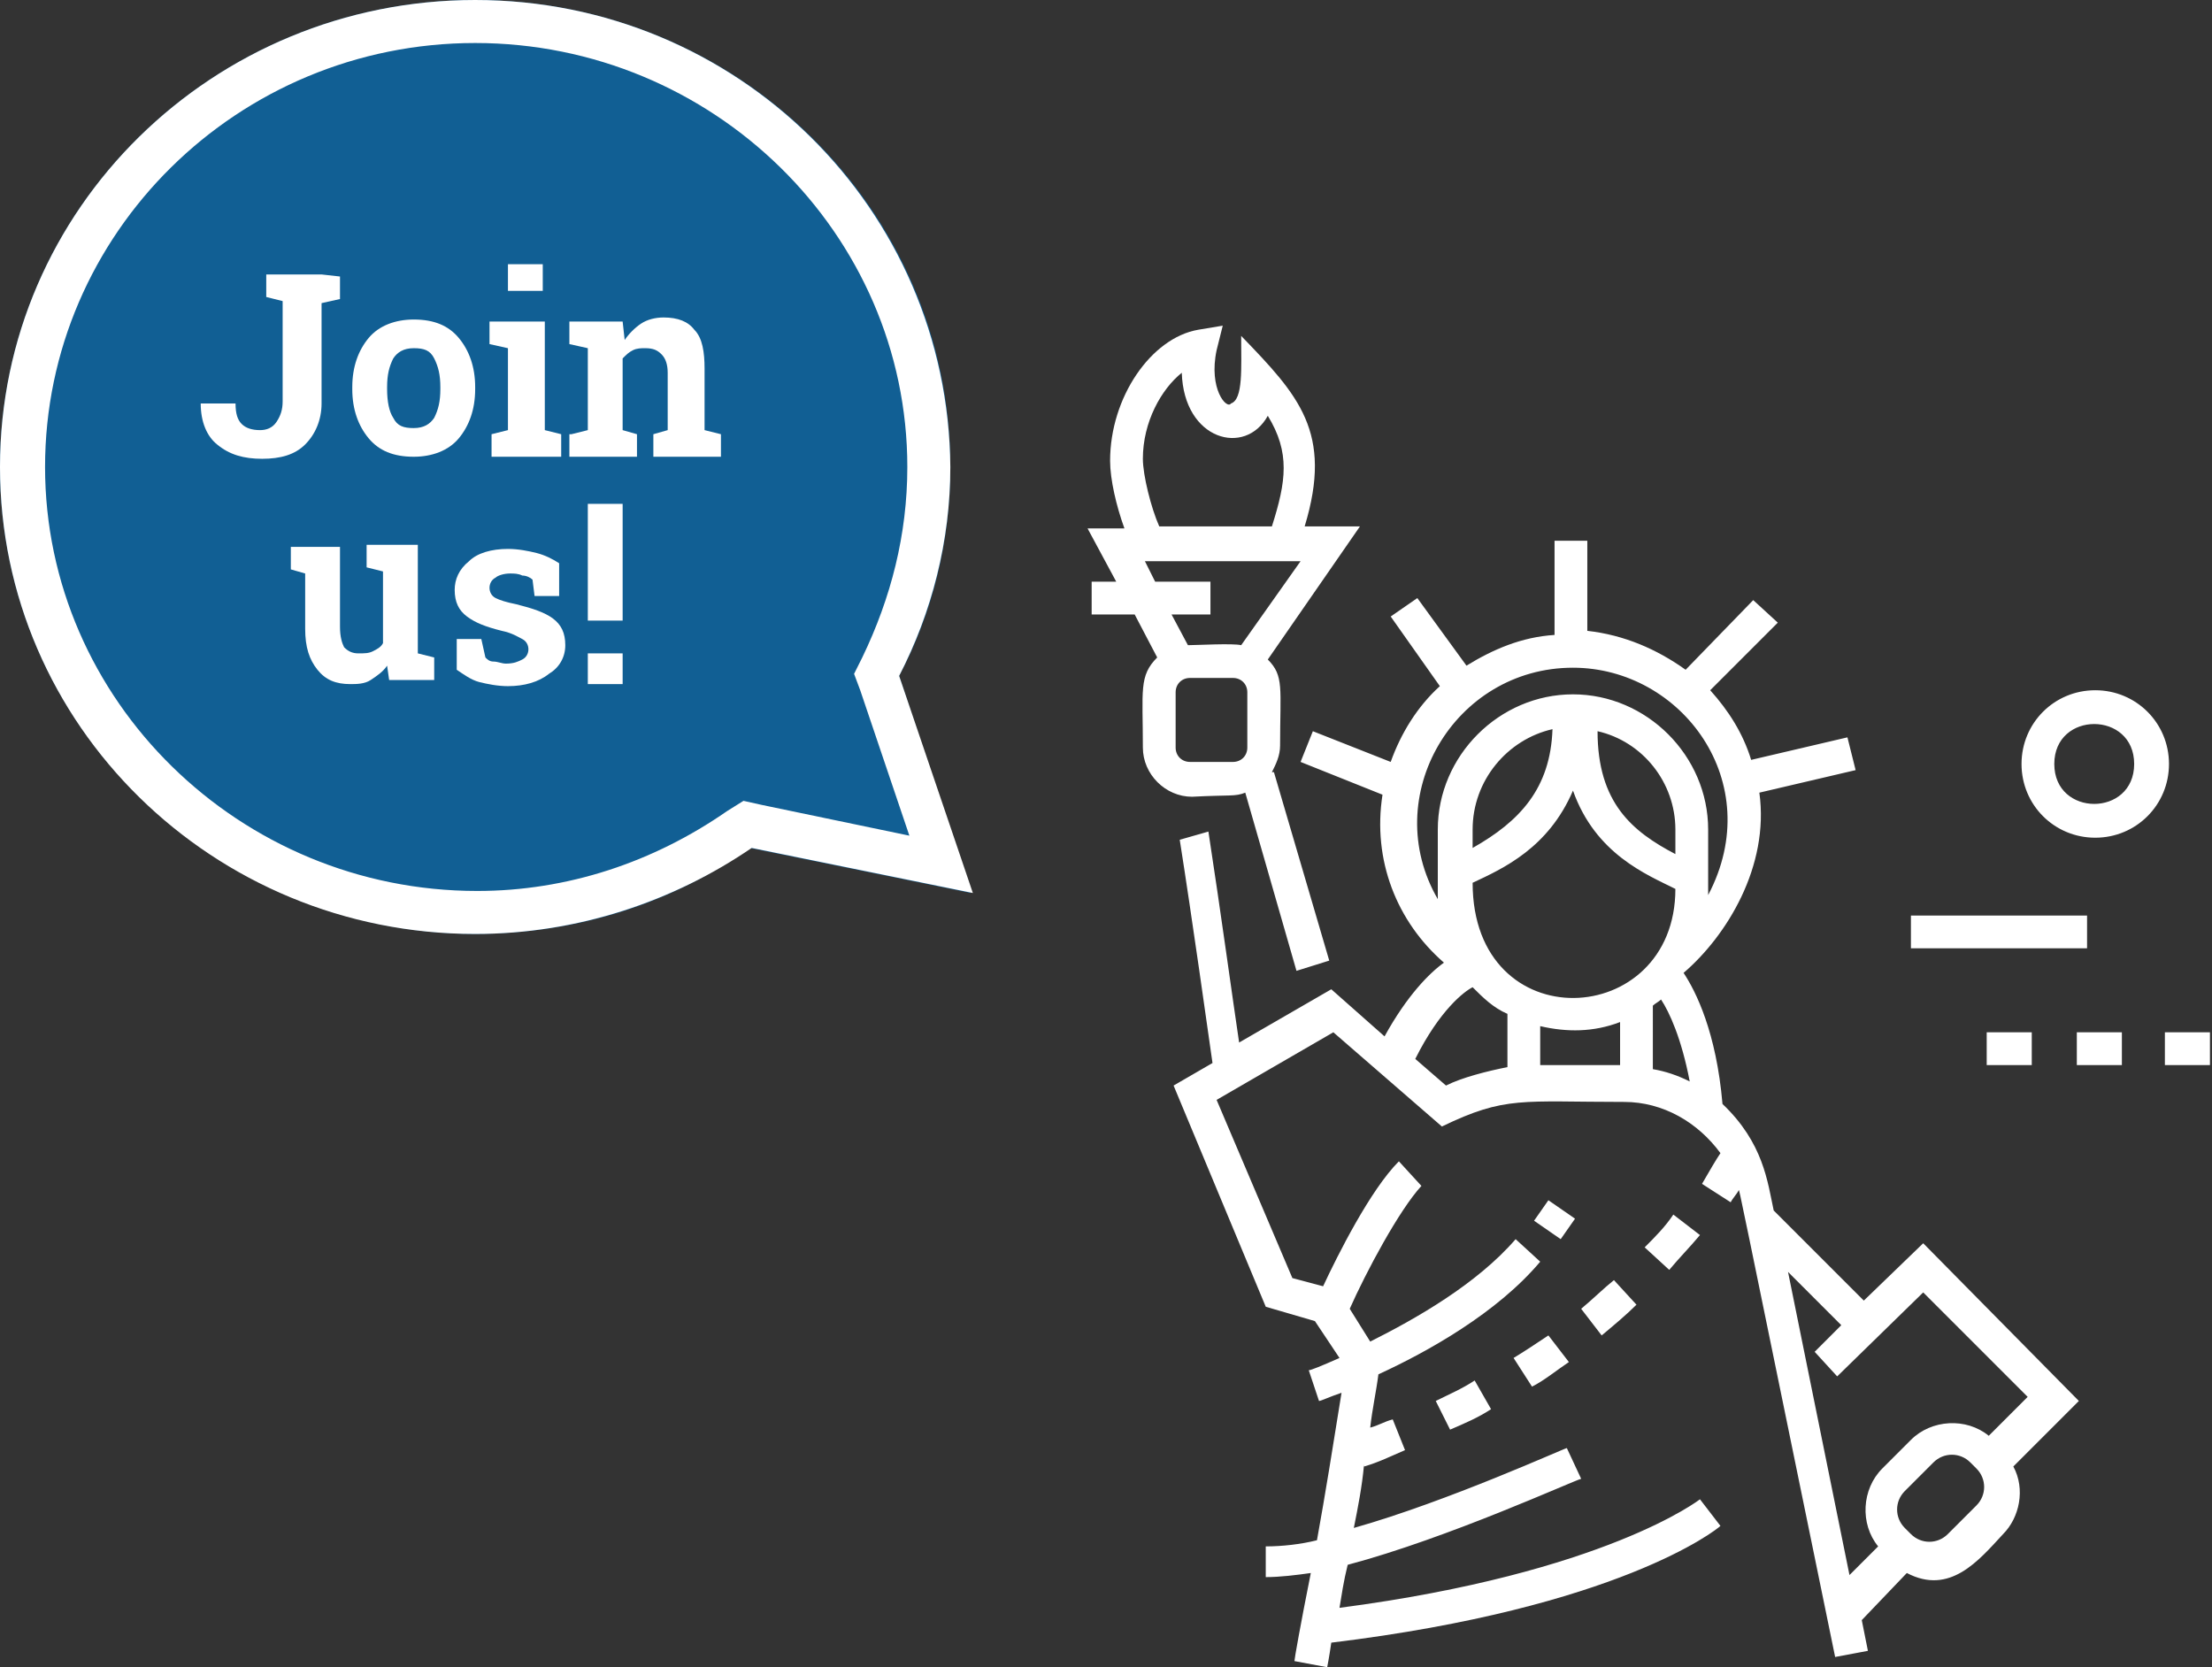
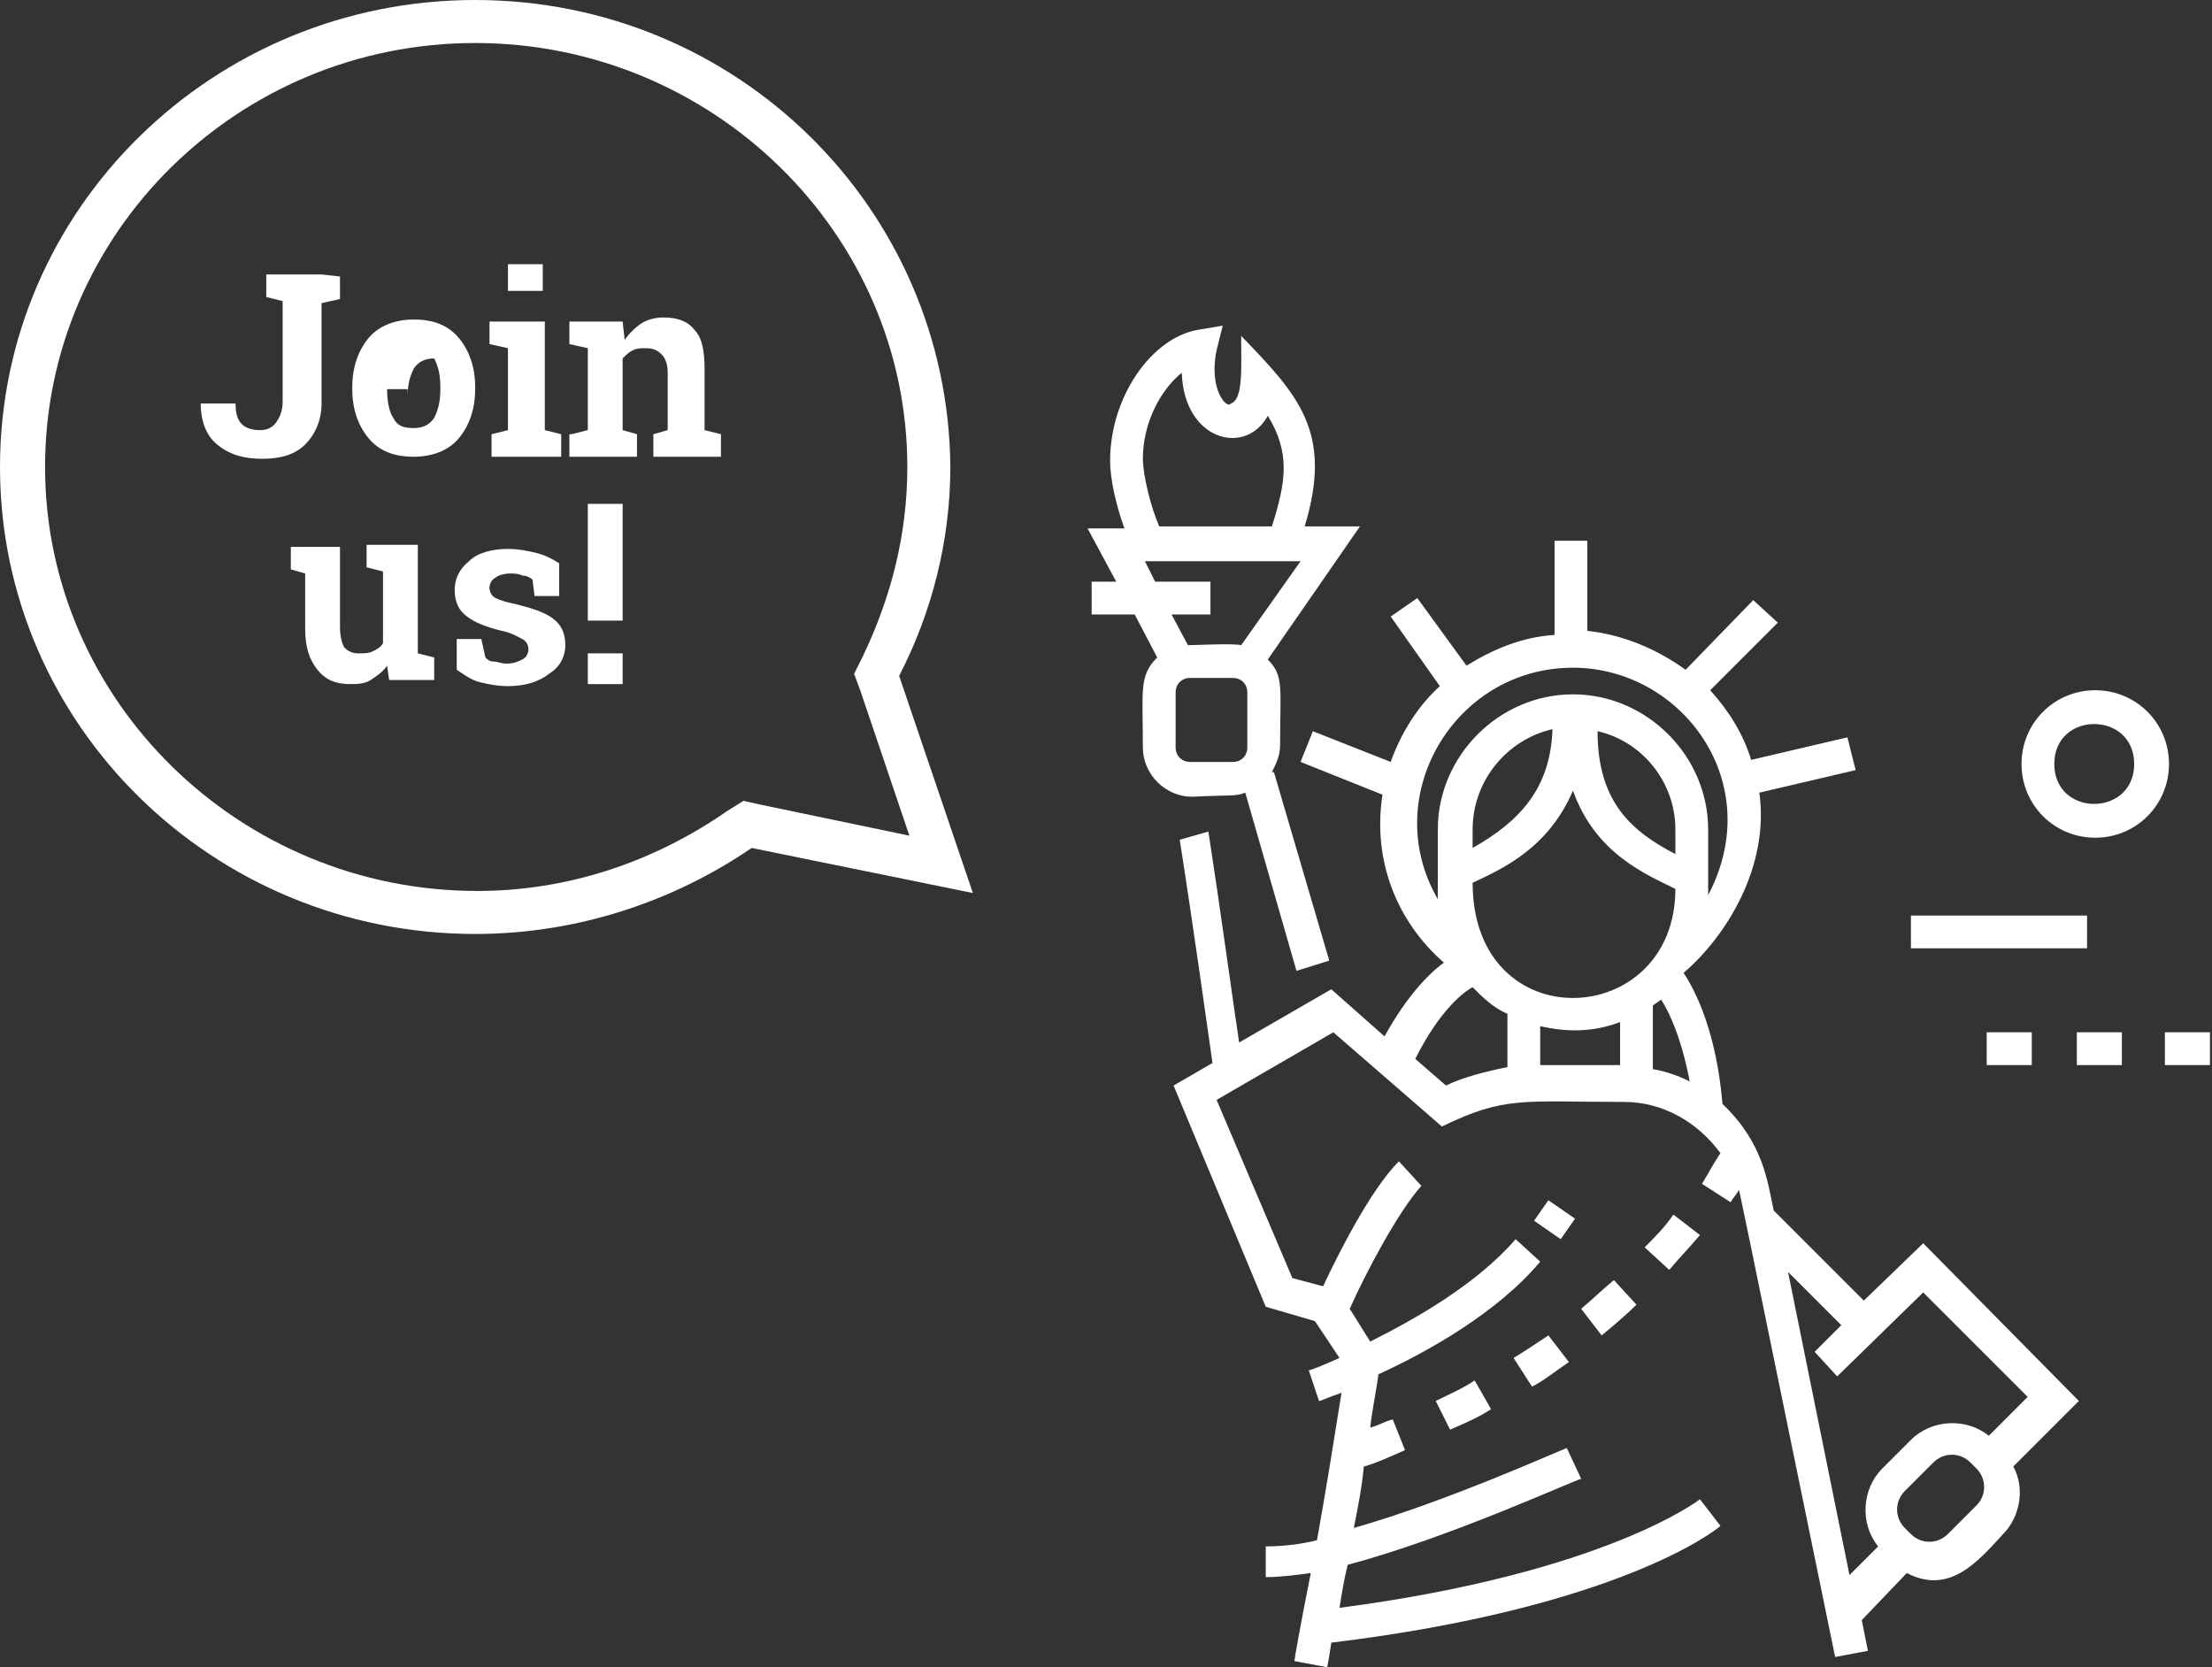
<svg xmlns="http://www.w3.org/2000/svg" version="1.1" id="Layer_1" x="0px" y="0px" viewBox="0 0 108 81.4" style="enable-background:new 0 0 108 81.4;" xml:space="preserve">
  <rect x="0" y="0" width="108" height="81.4" fill="#333333" stroke="none" />
  <style type="text/css">
	.st0{fill:#115F94;}
	.st1{enable-background:new    ;}
	.st2{fill:#FFFFFF;}
</style>
  <g>
    <g>
-       <path id="XMLID_13_" class="st0" d="M0,22.8C0,10.2,10.4,0,23.2,0s23.2,10.2,23.2,22.8c0,3.7-0.9,7.2-2.5,10.2l3.5,10.6l-10.8-2.2    c-3.8,2.7-8.4,4.2-13.5,4.2C10.4,45.5,0,35.4,0,22.8z" />
-     </g>
+       </g>
    <g class="st1">
      <path class="st2" d="M16.6,13.5v1.1l-0.9,0.2v4.9c0,0.8-0.3,1.5-0.8,2c-0.5,0.5-1.2,0.7-2.1,0.7c-0.9,0-1.6-0.2-2.2-0.7    c-0.5-0.4-0.8-1.1-0.8-2l0,0h1.7c0,0.5,0.1,0.8,0.3,1c0.2,0.2,0.5,0.3,0.9,0.3c0.3,0,0.6-0.1,0.8-0.4c0.2-0.3,0.3-0.6,0.3-1v-4.9    L13,14.5v-1.1h2.7L16.6,13.5L16.6,13.5z" />
-       <path class="st2" d="M17.2,18.9c0-1,0.3-1.8,0.8-2.4c0.5-0.6,1.3-0.9,2.2-0.9c1,0,1.7,0.3,2.2,0.9c0.5,0.6,0.8,1.4,0.8,2.4V19    c0,1-0.3,1.8-0.8,2.4c-0.5,0.6-1.3,0.9-2.2,0.9c-1,0-1.7-0.3-2.2-0.9c-0.5-0.6-0.8-1.4-0.8-2.4V18.9z M18.9,19    c0,0.6,0.1,1.1,0.3,1.4c0.2,0.4,0.5,0.5,1,0.5c0.5,0,0.8-0.2,1-0.5c0.2-0.4,0.3-0.8,0.3-1.4v-0.1c0-0.6-0.1-1-0.3-1.4    c-0.2-0.4-0.5-0.5-1-0.5c-0.5,0-0.8,0.2-1,0.5c-0.2,0.4-0.3,0.8-0.3,1.4V19z" />
+       <path class="st2" d="M17.2,18.9c0-1,0.3-1.8,0.8-2.4c0.5-0.6,1.3-0.9,2.2-0.9c1,0,1.7,0.3,2.2,0.9c0.5,0.6,0.8,1.4,0.8,2.4V19    c0,1-0.3,1.8-0.8,2.4c-0.5,0.6-1.3,0.9-2.2,0.9c-1,0-1.7-0.3-2.2-0.9c-0.5-0.6-0.8-1.4-0.8-2.4V18.9z M18.9,19    c0,0.6,0.1,1.1,0.3,1.4c0.2,0.4,0.5,0.5,1,0.5c0.5,0,0.8-0.2,1-0.5c0.2-0.4,0.3-0.8,0.3-1.4v-0.1c0-0.6-0.1-1-0.3-1.4    c-0.5,0-0.8,0.2-1,0.5c-0.2,0.4-0.3,0.8-0.3,1.4V19z" />
      <path class="st2" d="M24,21.2l0.8-0.2v-4l-0.9-0.2v-1.1h2.7V21l0.8,0.2v1.1H24L24,21.2L24,21.2z M26.5,14.2h-1.7v-1.3h1.7V14.2z" />
      <path class="st2" d="M27.9,21.2l0.8-0.2v-4l-0.9-0.2v-1.1h2.6l0.1,0.9c0.2-0.3,0.5-0.6,0.8-0.8c0.3-0.2,0.7-0.3,1.1-0.3    c0.7,0,1.2,0.2,1.5,0.6c0.4,0.4,0.5,1.1,0.5,1.9V21l0.8,0.2v1.1h-3.3v-1.1l0.7-0.2v-2.8c0-0.4-0.1-0.7-0.3-0.9    c-0.2-0.2-0.4-0.3-0.8-0.3c-0.2,0-0.4,0-0.6,0.1c-0.2,0.1-0.3,0.2-0.5,0.4V21l0.7,0.2v1.1h-3.3V21.2z" />
    </g>
    <g class="st1">
      <path class="st2" d="M18.9,32.5c-0.2,0.3-0.5,0.5-0.8,0.7s-0.7,0.2-1,0.2c-0.7,0-1.2-0.2-1.6-0.7s-0.6-1.1-0.6-2v-2.7l-0.7-0.2    v-1.1h0.7h1.7v3.9c0,0.5,0.1,0.8,0.2,1c0.2,0.2,0.4,0.3,0.7,0.3c0.3,0,0.5,0,0.7-0.1c0.2-0.1,0.4-0.2,0.5-0.4v-3.5l-0.8-0.2v-1.1    h0.8h1.7v5.3l0.8,0.2v1.1H19L18.9,32.5z" />
      <path class="st2" d="M27.3,29.1h-1.2L26,28.3c-0.1-0.1-0.3-0.2-0.5-0.2c-0.2-0.1-0.4-0.1-0.6-0.1c-0.3,0-0.6,0.1-0.7,0.2    c-0.2,0.1-0.3,0.3-0.3,0.5c0,0.2,0.1,0.4,0.3,0.5c0.2,0.1,0.5,0.2,1,0.3c0.8,0.2,1.4,0.4,1.8,0.7c0.4,0.3,0.6,0.7,0.6,1.3    c0,0.6-0.3,1.1-0.8,1.4c-0.5,0.4-1.2,0.6-2,0.6c-0.5,0-1-0.1-1.4-0.2c-0.4-0.1-0.8-0.4-1.1-0.6l0-1.5h1.2l0.2,0.9    c0.1,0.1,0.2,0.2,0.4,0.2c0.2,0,0.4,0.1,0.6,0.1c0.4,0,0.6-0.1,0.8-0.2c0.2-0.1,0.3-0.3,0.3-0.5c0-0.2-0.1-0.4-0.3-0.5    s-0.5-0.3-1-0.4c-0.8-0.2-1.3-0.4-1.7-0.7c-0.4-0.3-0.6-0.7-0.6-1.3c0-0.5,0.2-1,0.7-1.4c0.4-0.4,1.1-0.6,1.9-0.6    c0.5,0,1,0.1,1.4,0.2c0.4,0.1,0.8,0.3,1.1,0.5L27.3,29.1z" />
      <path class="st2" d="M30.4,30.3h-1.7v-5.7h1.7V30.3z M30.4,33.4h-1.7v-1.5h1.7V33.4z" />
    </g>
    <path class="st2" d="M60.8,38.7l2.5,8.7l1.6-0.5l-2.7-9.2h-0.1c0.2-0.4,0.4-0.8,0.4-1.3c0-2.8,0.2-3.4-0.6-4.2l4.5-6.5h-2.7   c1.4-4.6-0.3-6.4-3.1-9.3c0,1.6,0.1,3.1-0.5,3.3C59.9,20,59,19,59.4,17.1l0.3-1.2l-1.2,0.2c-2.3,0.4-4.3,3.3-4.3,6.4   c0,0.9,0.3,2.2,0.7,3.3h-1.8l1.4,2.6h-1.2V30h2.1l1.1,2.1c-0.9,0.9-0.7,1.6-0.7,4.4c0,1.3,1.1,2.4,2.4,2.4   C60.1,38.8,60.3,38.9,60.8,38.7z M55.8,22.4c0-1.8,0.9-3.4,1.9-4.2c0.1,3.3,3.1,4.1,4.2,2.1c1.1,1.8,0.9,3.2,0.2,5.4h-5.5   C56.2,24.8,55.8,23.2,55.8,22.4z M57.2,30h1.9v-1.6h-2.7l-0.5-1h7.6l-2.9,4.1c-0.4-0.1-2.2,0-2.6,0L57.2,30z M57.4,36.5v-2.7   c0-0.4,0.3-0.7,0.7-0.7h2.1c0.4,0,0.7,0.3,0.7,0.7v2.7c0,0.4-0.3,0.7-0.7,0.7h-2.1C57.7,37.2,57.4,36.9,57.4,36.5z M93.9,60.7   L91,63.5l-4.4-4.4c-0.3-1.4-0.5-3.3-2.5-5.2c-0.3-3.5-1.3-5.5-1.9-6.4c2.1-1.8,4.2-5.2,3.7-8.8l4.7-1.1l-0.4-1.6l-4.7,1.1   c-0.4-1.3-1.1-2.4-2-3.4l3.3-3.3l-1.2-1.1l-3.3,3.4c-1.4-1-3-1.7-4.8-1.9v-4.4h-1.6V31c-1.6,0.1-3,0.7-4.3,1.5l-2.4-3.3l-1.3,0.9   l2.4,3.4c-1.1,1-1.9,2.3-2.4,3.7l-3.8-1.5l-0.6,1.5l4,1.6c-0.5,3.2,0.7,6.2,3,8.2c-0.7,0.5-1.8,1.6-2.9,3.6L65,48.3l-4.5,2.6   c-0.3-2-0.9-6.4-1.5-10.3L57.6,41c0.6,3.8,1.4,9.5,1.6,10.9l-1.9,1.1l4.5,10.8l2.4,0.7l1.2,1.8c-0.9,0.4-1.4,0.6-1.5,0.6l0.5,1.5   c0.1,0,0.5-0.2,1.1-0.4c-0.4,2.5-0.8,5-1.2,7.2c-0.8,0.2-1.7,0.3-2.5,0.3V77c0.7,0,1.5-0.1,2.2-0.2c-0.5,2.5-0.8,4.2-0.8,4.3   l1.6,0.3c0,0,0.1-0.5,0.2-1.2c14-1.7,18.8-5.5,19-5.7l-1-1.3c0,0-4.6,3.6-17.6,5.3c0.1-0.6,0.2-1.3,0.4-2.1   c4.9-1.3,11-4.1,11.4-4.2l-0.7-1.5c-0.1,0-5.8,2.6-10.4,3.9c0.2-1,0.4-2,0.5-3.1v0.1c0.7-0.2,1.3-0.5,2-0.8L68,69.3   c-0.4,0.1-0.7,0.3-1.1,0.4c0.1-0.9,0.3-1.8,0.4-2.6c2.4-1.1,5.8-3,7.9-5.5L74,60.5c-1.9,2.2-4.9,3.9-7.1,5l-1-1.6   c0.8-1.8,2.4-4.8,3.5-6l-1.1-1.2c-1.4,1.4-3,4.6-3.7,6.1l-1.5-0.4l-3.7-8.7l5.7-3.3l5.3,4.6c3.1-1.5,3.9-1.2,8.9-1.2   c1.9,0,3.6,1,4.7,2.5c-0.2,0.3-0.5,0.8-0.9,1.5l1.4,0.9c0.1-0.2,0.3-0.4,0.4-0.6c0.1,0.4-0.3-1.6,4.7,22.8l1.6-0.3l-0.3-1.5   l2.2-2.3c2.1,1.1,3.5-0.6,4.7-1.9c0.8-0.8,1.1-2.2,0.5-3.3l3.2-3.2L93.9,60.7z M81.8,41.7c-2.1-1.1-3.8-2.5-3.8-6   c2.2,0.5,3.8,2.5,3.8,4.8V41.7z M71.9,43.1c1.5-0.7,3.7-1.7,4.9-4.5c1.1,3.1,3.6,4.1,5,4.8C81.8,50.3,71.9,50.8,71.9,43.1z    M71.9,41.4v-0.9c0-2.4,1.7-4.4,3.9-4.9C75.7,38.5,74.2,40.1,71.9,41.4z M75.2,50.1c1.3,0.3,2.6,0.3,3.9-0.2V52h-3.9V50.1z    M80.7,49.1c0.1-0.1,0.3-0.2,0.4-0.3c0.4,0.6,1,1.9,1.4,4c-0.6-0.3-1.2-0.5-1.8-0.6V49.1z M76.8,32.6c5.3,0,9.5,5.6,6.6,11.1v-3.2   c0-3.6-3-6.6-6.6-6.6c-3.6,0-6.6,3-6.6,6.6c0,4.5,0,3,0,3.4C67.3,38.9,71,32.6,76.8,32.6z M70.6,53l-1.5-1.3   c1.2-2.4,2.4-3.3,2.8-3.5c0.5,0.5,1,1,1.7,1.3v2.6C72.6,52.3,71.4,52.6,70.6,53z M87.3,62.1l2.6,2.6L88.6,66l1.1,1.2l4.2-4.1   l5.1,5.1l-1.9,1.9c-1.1-0.9-2.8-0.8-3.8,0.2l-1.4,1.4c-1,1-1.1,2.7-0.2,3.8l-1.4,1.4L87.3,62.1z M96.5,73.5l-1.4,1.4   c-0.5,0.5-1.3,0.5-1.8,0L93,74.6c-0.5-0.5-0.5-1.3,0-1.8l1.4-1.4c0.5-0.5,1.3-0.5,1.8,0l0.3,0.3C97,72.2,97,73,96.5,73.5z    M75.6,65.2l1,1.3c-0.6,0.4-1.2,0.9-1.8,1.2l-0.9-1.4C74.4,66,75,65.6,75.6,65.2z M78.8,62.5l1.1,1.2c-0.5,0.5-1.1,1-1.7,1.5   l-1-1.3C77.8,63.4,78.3,62.9,78.8,62.5z M70.1,68.4c0.6-0.3,1.3-0.6,1.9-1l0.8,1.4c-0.6,0.4-1.3,0.7-2,1L70.1,68.4z M81.7,59.3   l1.3,1c-0.5,0.6-1,1.1-1.5,1.7l-1.2-1.1C80.8,60.4,81.3,59.9,81.7,59.3z M76.9,59.5l-0.7,1l-1.3-0.9l0.7-1L76.9,59.5z M102.3,33.7   c-2,0-3.6,1.6-3.6,3.6c0,2,1.6,3.6,3.6,3.6c2,0,3.6-1.6,3.6-3.6C105.9,35.3,104.3,33.7,102.3,33.7z M100.3,37.3   c0-2.6,3.9-2.6,3.9,0C104.2,39.9,100.3,39.9,100.3,37.3z M97,52v-1.6h2.2V52H97z M107.9,50.4V52h-2.2v-1.6H107.9z M101.4,50.4h2.2   V52h-2.2V50.4z M101.9,46.3h-8.6v-1.6h8.6L101.9,46.3L101.9,46.3z" />
    <path class="st2" d="M23.2,2.1c11.6,0,21.1,9.3,21.1,20.7c0,3.3-0.8,6.4-2.2,9.3l-0.4,0.8l0.3,0.8l2.4,7.1l-7.2-1.5l-0.9-0.2   l-0.8,0.5c-3.6,2.5-7.8,3.9-12.2,3.9c-11.6,0-21.1-9.3-21.1-20.7S11.6,2.1,23.2,2.1 M23.2,0C10.4,0,0,10.2,0,22.8   s10.4,22.8,23.2,22.8c5,0,9.7-1.6,13.5-4.2l10.8,2.2L43.9,33c1.6-3.1,2.5-6.6,2.5-10.2C46.3,10.2,36,0,23.2,0L23.2,0z" />
  </g>
</svg>